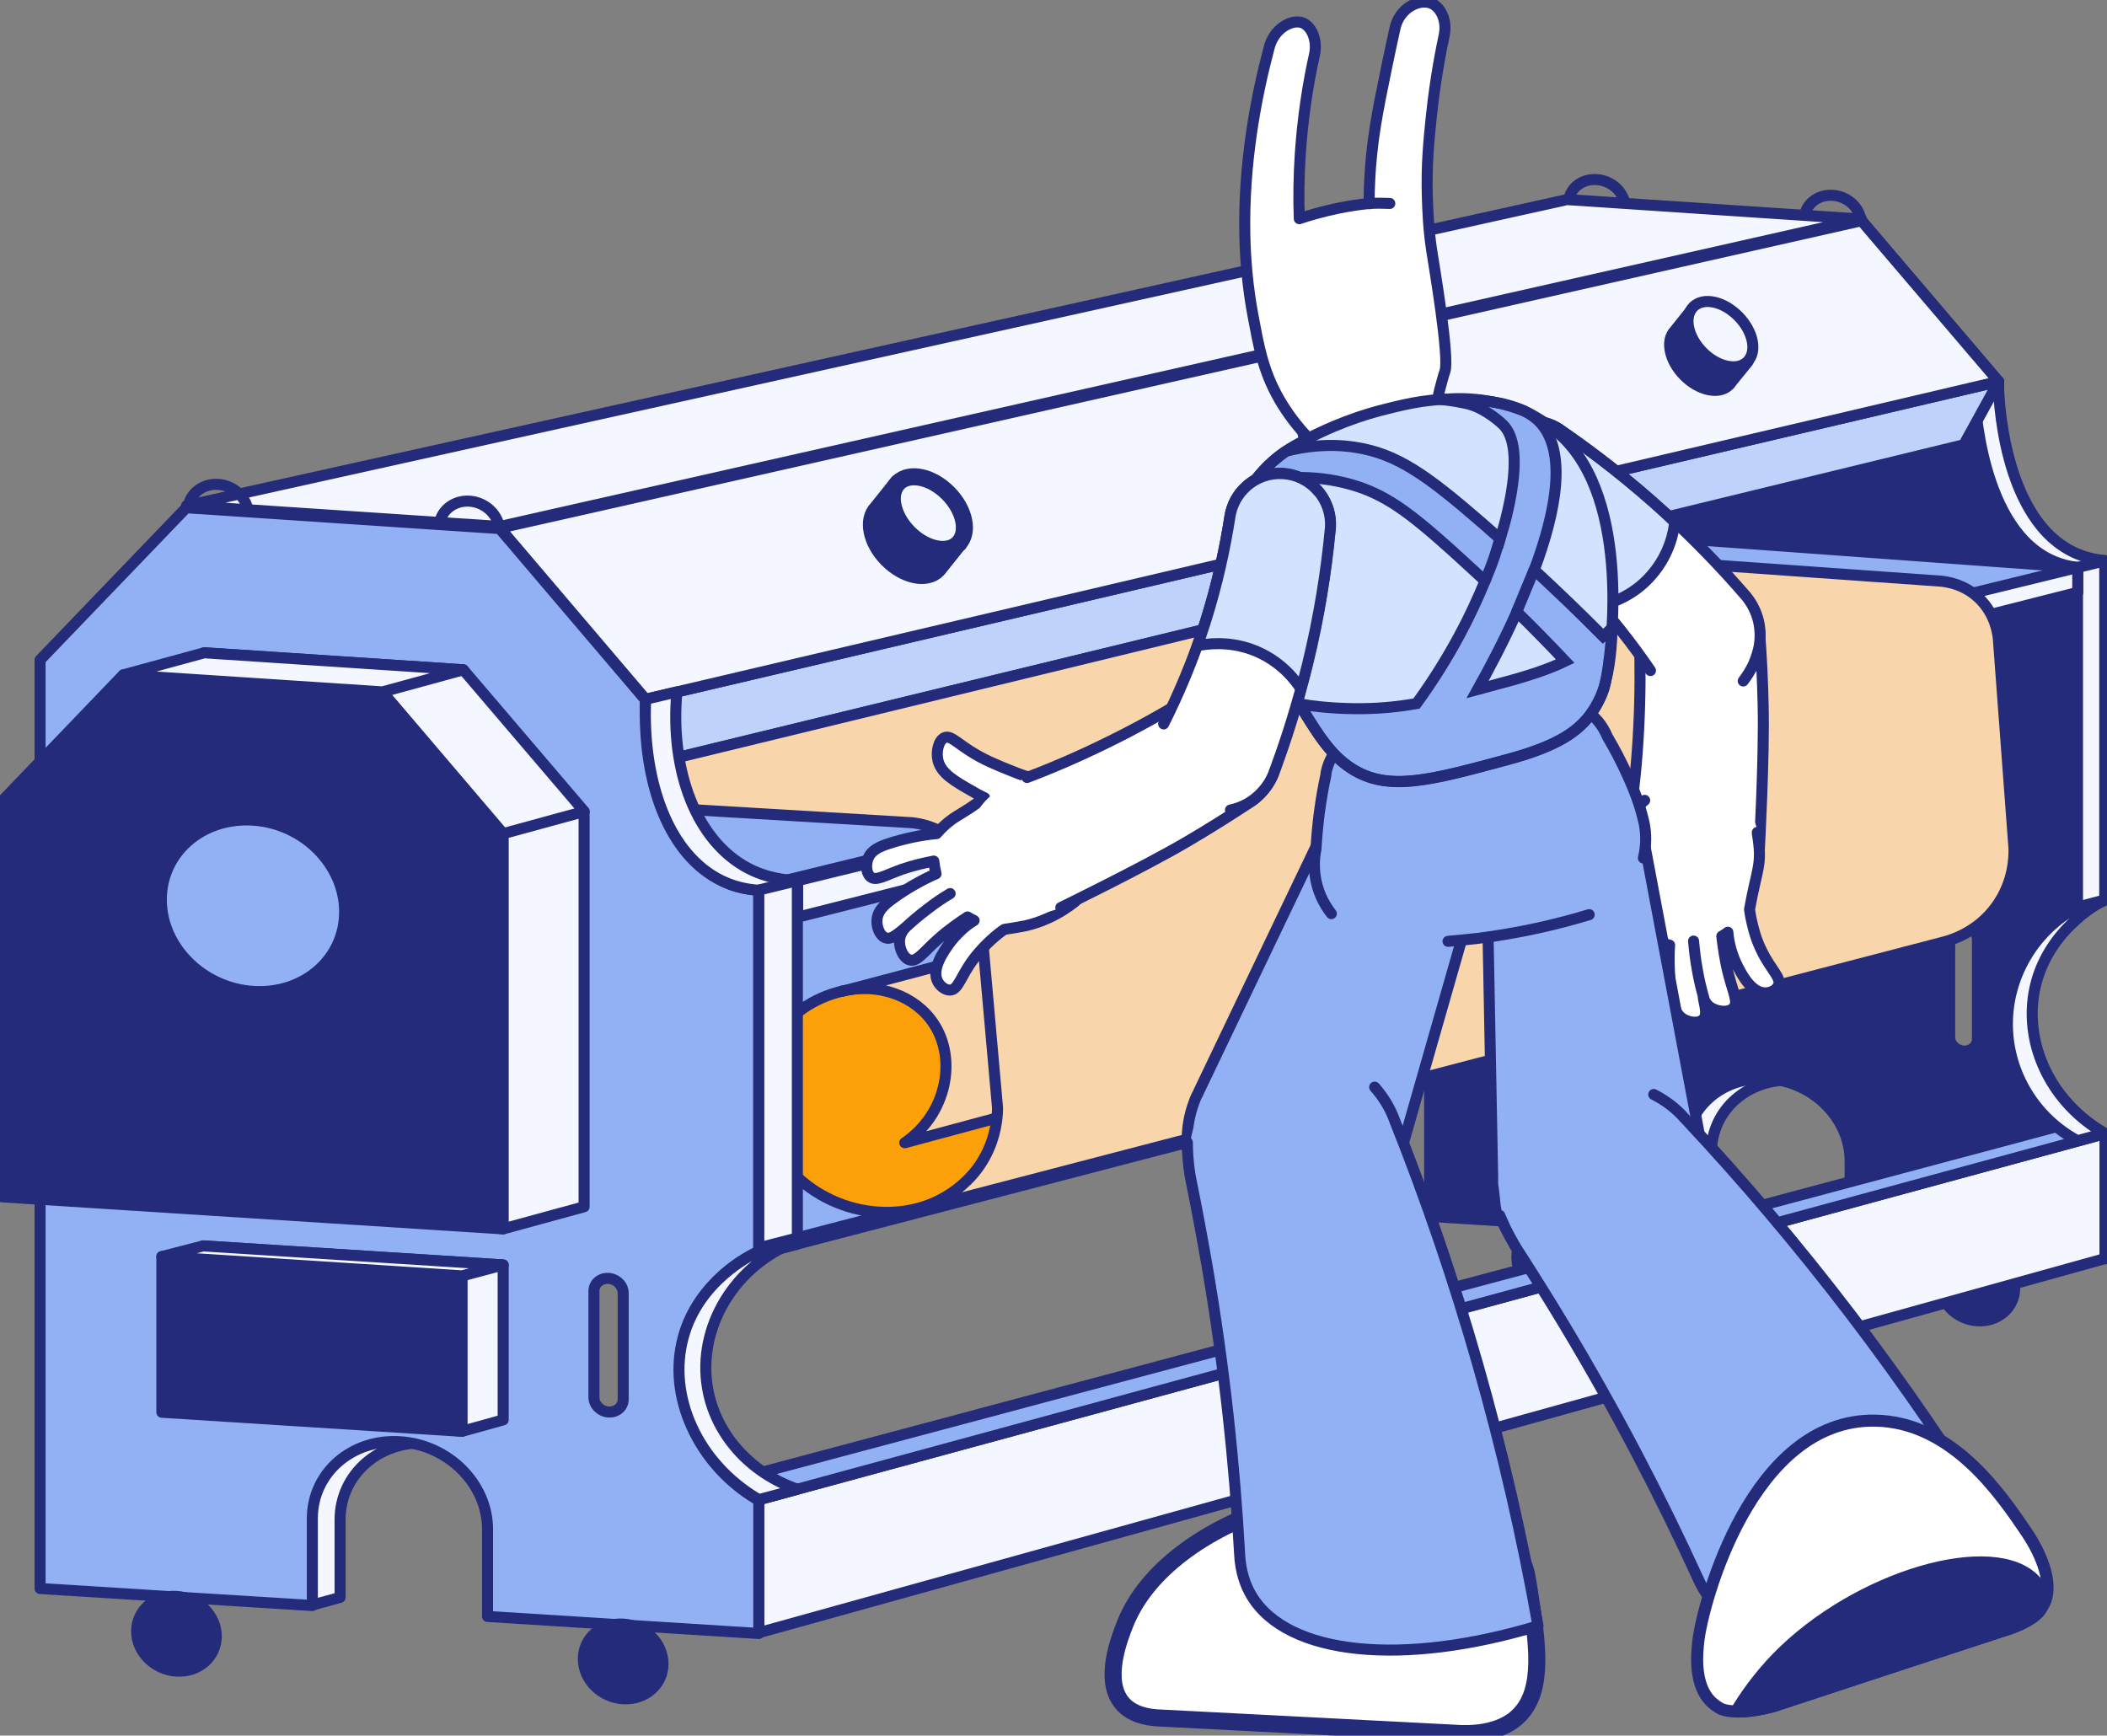
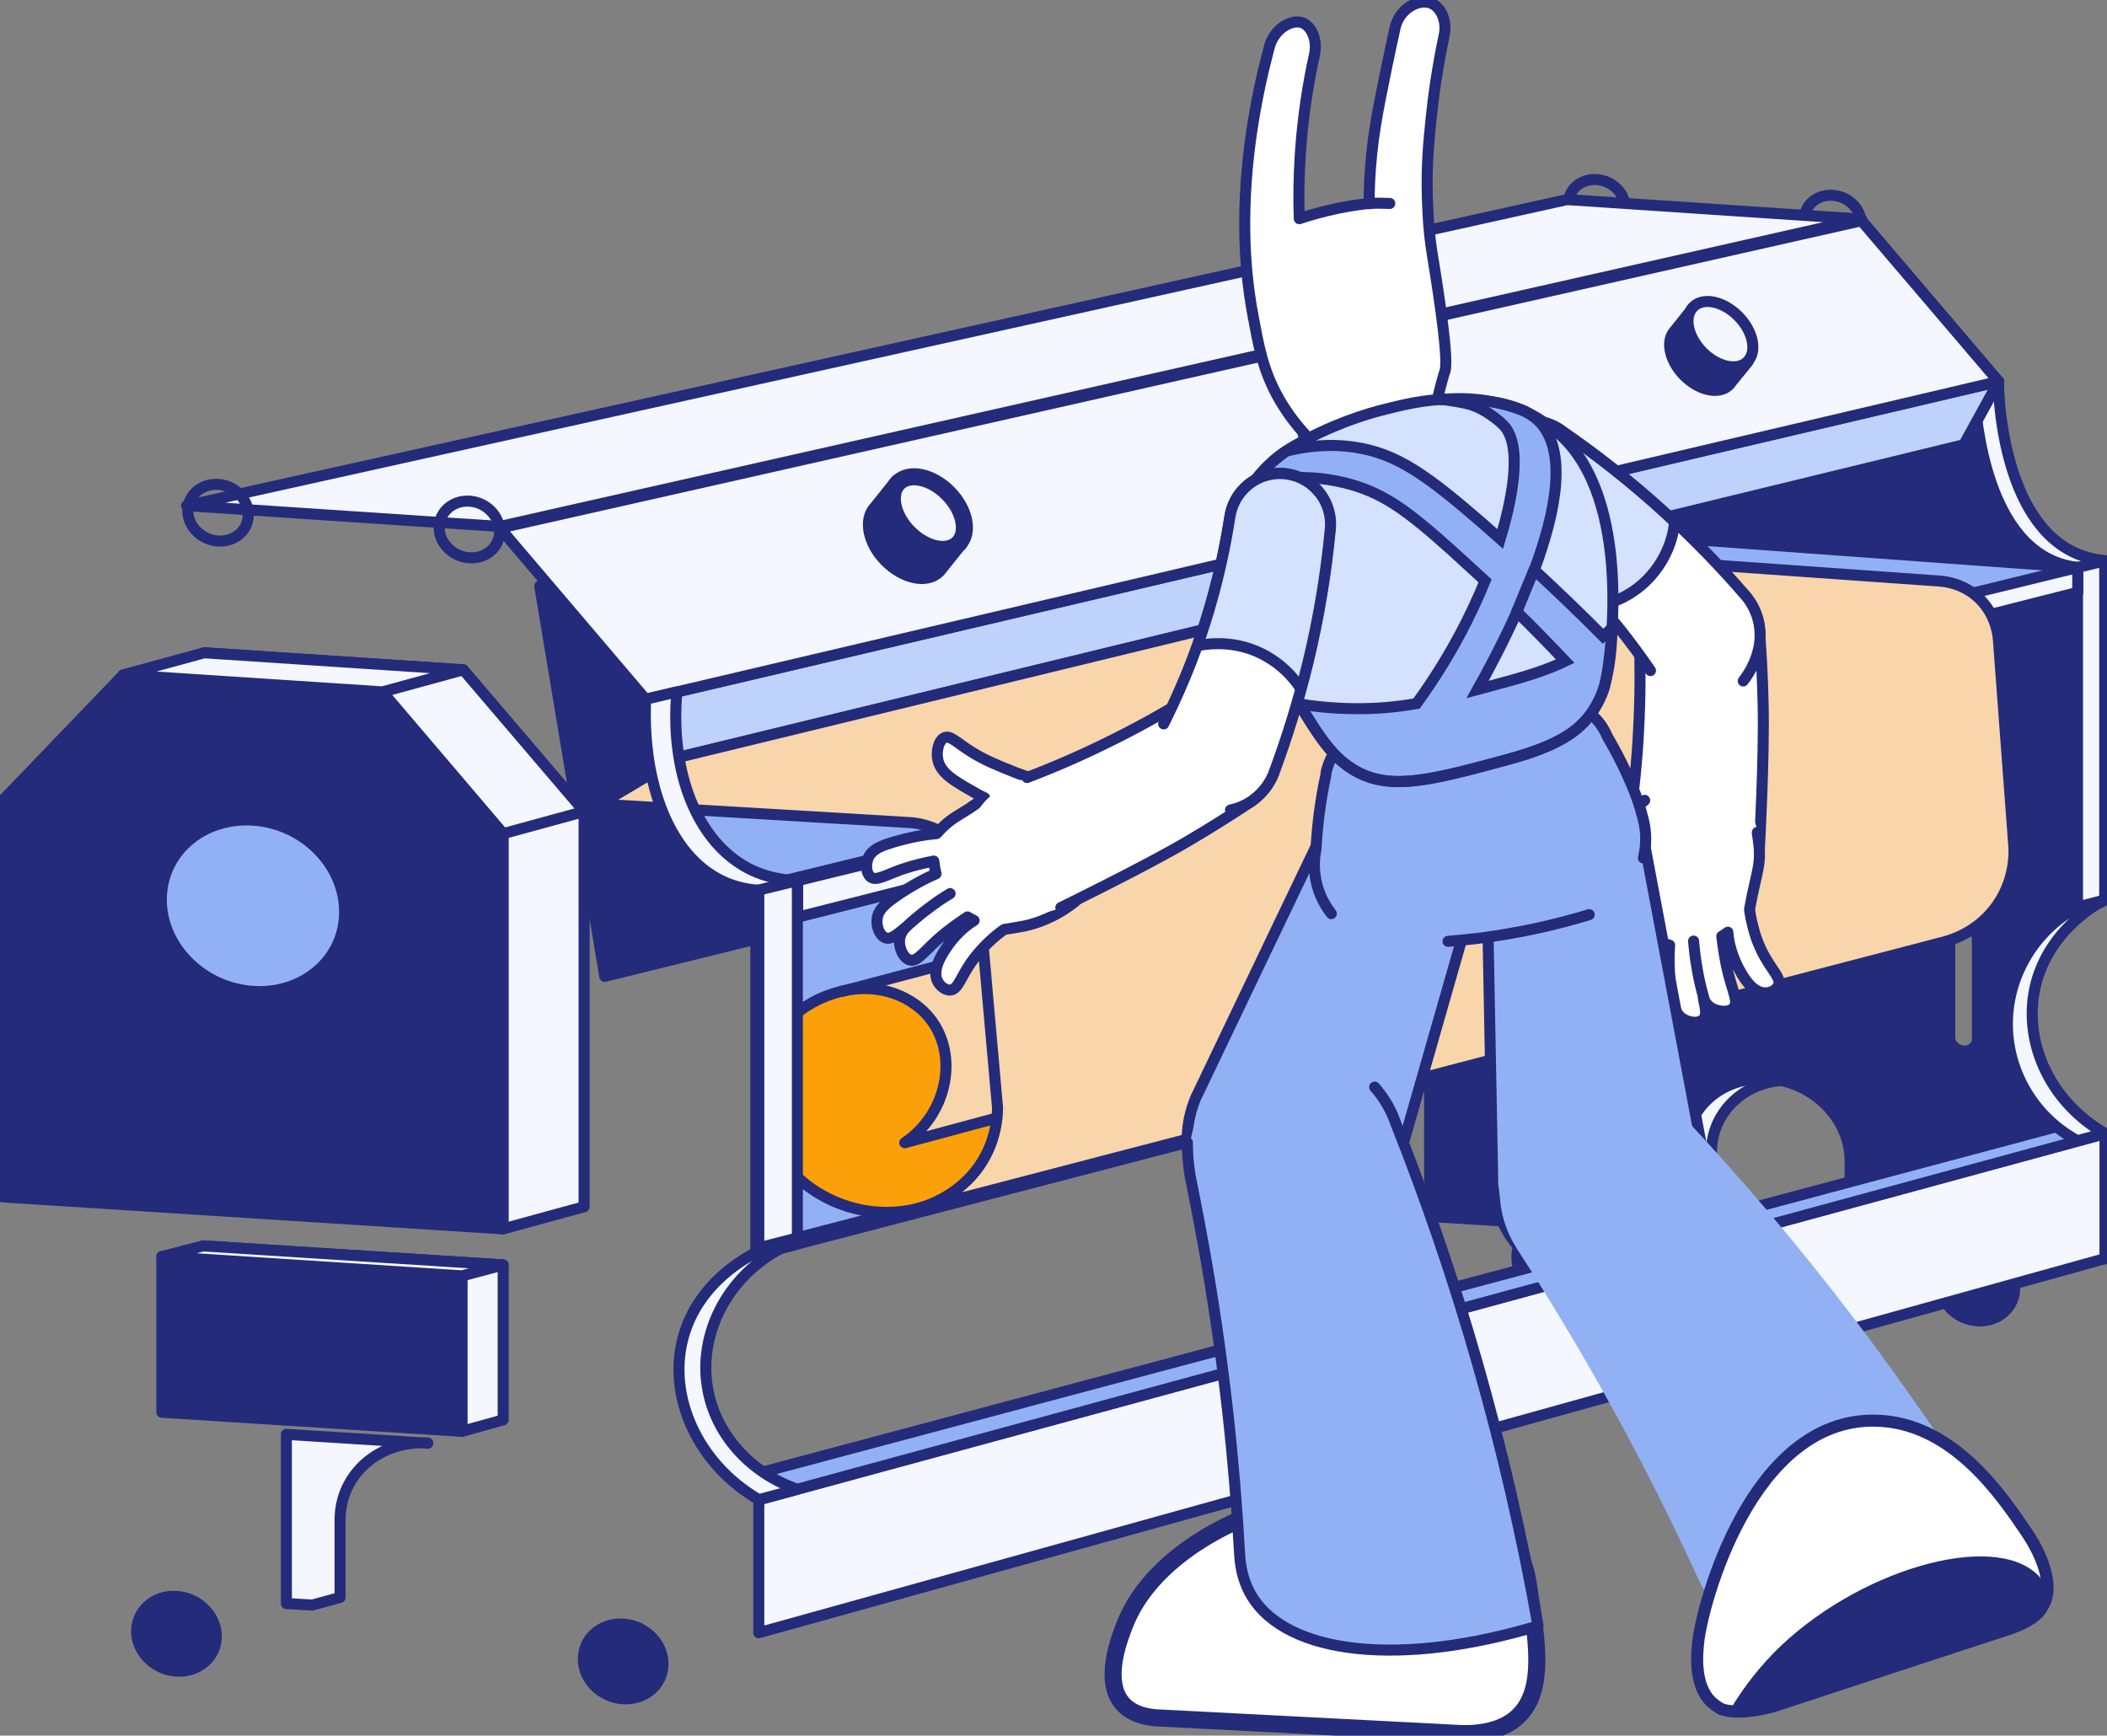
<svg xmlns="http://www.w3.org/2000/svg" width="210" height="173" viewBox="0 0 210 173" fill="none">
  <rect x="0" y="0" width="210" height="173" fill="#808080" stroke="none" />
  <g clip-path="url(#clip0_2447_4844)">
    <path d="M161.985 20.736C161.985 22.204 160.729 23.293 159.146 23.192C157.563 23.09 156.307 21.824 156.307 20.356C156.307 18.887 157.563 17.799 159.146 17.9C160.704 18.001 161.985 19.267 161.985 20.736Z" stroke="#232B7A" stroke-width="1.1" stroke-linejoin="round" />
    <path d="M185.502 22.305C185.502 23.773 184.246 24.862 182.663 24.761C181.08 24.66 179.824 23.394 179.824 21.925C179.824 20.457 181.08 19.368 182.663 19.469C184.246 19.571 185.502 20.837 185.502 22.305Z" stroke="#232B7A" stroke-width="1.1" stroke-linejoin="round" />
    <path d="M178.794 107.679C174.271 107.401 170.578 110.616 170.578 114.844C170.578 117.275 170.553 119.68 170.528 122.111C169.673 122.364 168.819 122.592 167.965 122.845C167.161 122.794 166.357 122.744 165.528 122.693V106.844L178.769 107.679H178.794Z" fill="#F4F7FF" stroke="#232B7A" stroke-width="1.1" stroke-linejoin="round" />
    <path d="M209.799 89.702V55.902C208.668 55.827 207.714 55.573 206.91 55.244C201.935 53.168 199.121 46.282 199.196 38.028L185.553 22.001L156.206 20.052L142.513 34.306C112.94 42.332 83.367 50.383 53.794 58.409C55.955 71.372 58.116 84.36 60.276 97.323C87.689 90.563 115.075 83.803 142.487 77.043V121.249C150.98 121.781 159.472 122.312 167.99 122.844V114.692C167.99 110.438 171.658 107.223 176.206 107.526C180.729 107.805 184.397 111.476 184.397 115.73V123.882L199.196 124.819L209.799 125.477V112.995C205.427 110.463 202.462 105.906 202.462 100.893C202.462 95.88 205.427 91.703 209.799 89.728V89.702ZM197.085 103.577C197.085 104.286 196.457 104.817 195.704 104.767C194.95 104.716 194.322 104.108 194.322 103.4V93.45C194.322 92.741 194.95 92.209 195.704 92.26C196.457 92.31 197.085 92.918 197.085 93.627V103.551V103.577Z" fill="#232B7A" stroke="#232B7A" stroke-width="1.1" stroke-linejoin="round" />
    <path d="M158.97 125.781C158.97 127.705 157.286 129.174 155.226 129.047C153.166 128.921 151.482 127.25 151.482 125.325C151.482 123.401 153.166 121.933 155.226 122.059C157.286 122.186 158.97 123.857 158.97 125.781Z" fill="#232B7A" stroke="#232B7A" stroke-width="1.7" stroke-linejoin="round" />
    <path d="M200.804 128.389C200.804 130.314 199.146 131.782 197.086 131.656C195.025 131.529 193.367 129.858 193.367 127.934C193.367 126.01 195.025 124.541 197.086 124.668C199.146 124.794 200.804 126.465 200.804 128.389Z" fill="#232B7A" stroke="#232B7A" stroke-width="1.1" stroke-linejoin="round" />
    <path d="M75.628 149.48L209.799 112.996V125.453L75.628 162.747V149.48Z" fill="#F4F7FF" stroke="#232B7A" stroke-width="1.1" stroke-linejoin="round" />
    <path d="M76.055 146.72C119.02 135.251 161.985 123.782 204.95 112.312L209.799 112.996L75.653 149.48C75.779 148.568 75.93 147.631 76.055 146.72Z" fill="#92B1F4" stroke="#232B7A" stroke-width="1.1" stroke-linejoin="round" />
    <path d="M199.196 38.028L196.759 38.61C196.809 40.053 197.362 52.941 204.774 55.979C205.452 56.257 206.206 56.46 207.06 56.561V90.412C202.688 92.766 199.975 97.4 200.075 102.337C200.176 107.096 202.864 111.451 207.06 113.704C207.965 113.451 208.869 113.223 209.774 112.97C204.548 110.008 201.759 104.286 202.739 98.868C203.844 92.868 209.07 90.032 209.774 89.677V55.877C208.693 55.776 207.789 55.523 207.01 55.194C199.472 51.978 199.171 39.041 199.171 38.003L199.196 38.028Z" fill="#F4F7FF" stroke="#232B7A" stroke-width="1.1" stroke-linecap="round" stroke-linejoin="round" />
    <path d="M207.085 56.561L209.799 55.903" stroke="#232B7A" stroke-width="1.1" stroke-linecap="round" stroke-linejoin="round" />
    <path d="M207.085 90.412L209.799 89.703" stroke="#232B7A" stroke-width="1.1" stroke-linecap="round" stroke-linejoin="round" />
    <path d="M79.472 91.424L207.06 59.042V56.561C176.583 54.358 146.106 52.13 115.628 49.928L64.322 64.41C64.07 66.587 63.342 75.499 69.322 83.424C72.814 88.082 77.111 90.361 79.447 91.399L79.472 91.424Z" fill="#92B1F4" stroke="#232B7A" stroke-width="1.1" stroke-linejoin="round" />
    <path d="M199.196 38.028L195.729 44.332C152.111 54.941 108.518 65.549 64.9 76.157C64.724 74.005 64.523 71.853 64.347 69.701L199.171 38.028H199.196Z" fill="#BED2FC" stroke="#232B7A" stroke-width="1.1" stroke-linecap="round" stroke-linejoin="round" />
    <path d="M182.663 62.536L75.628 88.715V124.693L182.663 96.792V62.536Z" fill="#92B1F4" stroke="#232B7A" stroke-width="1.7" stroke-linejoin="round" />
    <path d="M207.085 59.043V56.562C164.548 66.967 122.035 77.373 79.498 87.779V91.425L207.085 59.043Z" fill="#F4F7FF" stroke="#232B7A" stroke-width="1.1" stroke-linecap="round" stroke-linejoin="round" />
    <path d="M99.447 110.439C99.447 116.591 94.121 121.25 87.538 120.819C80.955 120.389 75.628 115.047 75.628 108.894C75.628 102.742 80.955 98.083 87.538 98.514C94.121 98.944 99.447 104.286 99.447 110.439Z" fill="#FCA00A" stroke="#232B7A" stroke-width="1.1" stroke-linejoin="round" />
    <path d="M83.92 98.817C89.849 97.248 95.779 95.678 101.709 94.108C102.839 99.374 103.995 104.615 105.126 109.881C100.151 111.223 95.151 112.565 90.176 113.907C94.372 111.046 95.402 105.552 93.04 102.007C91.206 99.248 87.538 97.931 83.92 98.792V98.817Z" fill="#F8D5AA" stroke="#232B7A" stroke-width="1.1" stroke-linejoin="round" />
    <path d="M91.256 120.616L193.794 93.88C194.523 93.678 197.111 92.918 198.97 90.336C200.729 87.905 200.754 85.348 200.729 84.563C200.201 77.601 199.699 70.638 199.171 63.675C199.121 63.194 198.895 61.245 197.286 59.675C195.754 58.181 193.945 57.979 193.442 57.928C179.598 56.941 165.754 55.979 151.91 54.991L67.663 75.474C65.05 77.044 62.437 78.588 59.799 80.158C70.151 80.765 80.528 81.398 90.879 82.006C91.432 82.057 94.07 82.36 95.904 84.664C97.085 86.108 97.362 87.652 97.462 88.361C98.116 95.703 98.769 103.071 99.422 110.413C99.422 111.502 99.221 113.274 98.266 115.122C96.181 119.173 92.035 120.363 91.231 120.591L91.256 120.616Z" fill="#F8D5AA" stroke="#232B7A" stroke-width="1.1" stroke-linejoin="round" />
    <path d="M49.824 52.637L185.528 22.002L199.196 38.028L64.347 69.702L49.824 52.637Z" fill="#F4F7FF" stroke="#232B7A" stroke-width="1.1" stroke-linecap="round" stroke-linejoin="round" />
    <path d="M18.593 50.404L49.824 52.48L185.528 21.845L156.181 19.895L18.593 50.404Z" fill="#F4F7FF" stroke="#232B7A" stroke-width="1.1" stroke-linecap="round" stroke-linejoin="round" />
    <path d="M24.749 51.295C24.749 52.865 23.392 54.03 21.734 53.928C20.075 53.827 18.719 52.46 18.719 50.915C18.719 49.371 20.075 48.181 21.734 48.282C23.392 48.384 24.749 49.751 24.749 51.295Z" stroke="#232B7A" stroke-width="1.1" stroke-linejoin="round" />
    <path d="M49.799 52.966C49.799 54.536 48.442 55.701 46.784 55.599C45.126 55.498 43.769 54.131 43.769 52.586C43.769 51.042 45.126 49.852 46.784 49.953C48.442 50.055 49.799 51.422 49.799 52.966Z" stroke="#232B7A" stroke-width="1.1" stroke-linejoin="round" />
    <path d="M42.638 143.834C37.814 143.53 33.895 146.948 33.895 151.48V159.227C32.965 159.48 32.06 159.734 31.131 159.987C30.276 159.936 29.397 159.885 28.543 159.835V142.973L42.638 143.859V143.834Z" fill="#F4F7FF" stroke="#232B7A" stroke-width="1.1" stroke-linejoin="round" />
-     <path d="M75.628 124.718V88.741C74.422 88.665 73.392 88.412 72.538 88.057C67.236 85.854 64.246 78.512 64.322 69.752L49.799 52.687L18.568 50.611L3.995 65.777V158.341L31.131 160.037V151.353C31.131 146.821 35.05 143.403 39.874 143.707C44.699 144.01 48.593 147.91 48.593 152.441V161.126L64.347 162.113L75.628 162.822V149.555C70.98 146.871 67.814 142.01 67.814 136.668C67.814 131.326 70.98 126.87 75.628 124.769V124.718ZM62.111 139.479C62.111 140.238 61.457 140.795 60.653 140.744C59.849 140.694 59.196 140.036 59.196 139.276V128.693C59.196 127.933 59.849 127.376 60.653 127.427C61.457 127.478 62.111 128.136 62.111 128.895V139.479Z" fill="#92B1F4" stroke="#232B7A" stroke-width="1.1" stroke-linejoin="round" />
    <path d="M58.216 120.287C55.528 121.021 52.839 121.756 50.151 122.49C36.206 120.692 22.236 118.895 8.291 117.097V77.626L58.216 80.892V120.287Z" fill="#F4F7FF" stroke="#232B7A" stroke-width="1.1" stroke-linejoin="round" />
    <path d="M58.216 80.892C55.528 81.626 52.839 82.361 50.151 83.095C36.206 81.272 22.236 79.449 8.291 77.626C12.312 73.449 16.332 69.271 20.352 65.068L46.181 66.765L58.216 80.867V80.892Z" fill="#F4F7FF" stroke="#232B7A" stroke-width="1.1" stroke-linejoin="round" />
    <path d="M38.116 68.968L12.286 67.271L0.226 79.829V119.301L50.151 122.491V83.095L38.116 68.968Z" fill="#232B7A" stroke="#232B7A" stroke-width="1.1" stroke-linejoin="round" />
    <path d="M34.648 90.893C34.648 95.779 30.427 99.451 25.226 99.121C20.025 98.792 15.779 94.564 15.779 89.678C15.779 84.791 20 81.12 25.226 81.449C30.452 81.778 34.648 86.032 34.648 90.893Z" fill="#92B1F4" stroke="#232B7A" stroke-width="1.7" stroke-linejoin="round" />
    <path d="M50.151 141.53C48.794 141.909 47.412 142.289 46.055 142.669C37.462 141.682 28.844 140.694 20.251 139.707V124.187L50.151 126.085C50.151 131.225 50.151 136.365 50.151 141.504V141.53Z" fill="#F4F7FF" stroke="#232B7A" stroke-width="1.1" stroke-linejoin="round" />
    <path d="M46.055 142.669L16.131 140.77V125.25L46.055 127.174V142.669Z" fill="#232B7A" stroke="#232B7A" stroke-width="1.1" stroke-linejoin="round" />
    <path d="M21.558 163.101C21.558 165.152 19.774 166.722 17.588 166.57C15.402 166.443 13.618 164.646 13.618 162.595C13.618 160.544 15.402 158.974 17.588 159.126C19.774 159.253 21.558 161.051 21.558 163.101Z" fill="#232B7A" stroke="#232B7A" stroke-width="1.1" stroke-linejoin="round" />
    <path d="M66.08 165.86C66.08 167.911 64.296 169.455 62.111 169.329C59.925 169.202 58.141 167.43 58.141 165.354C58.141 163.278 59.925 161.759 62.111 161.885C64.296 162.012 66.08 163.784 66.08 165.86Z" fill="#232B7A" stroke="#232B7A" stroke-width="1.1" stroke-linejoin="round" />
    <path d="M16.131 125.25L20.251 124.187L50.151 126.085L46.055 127.174L16.131 125.25Z" fill="#F4F7FF" stroke="#232B7A" stroke-width="1.1" stroke-linejoin="round" />
    <path d="M12.286 67.271L20.352 65.068L46.181 66.765L38.116 68.967L12.286 67.271Z" fill="#F4F7FF" stroke="#232B7A" stroke-width="1.1" stroke-linejoin="round" />
    <path d="M64.347 69.701C65.377 69.448 66.432 69.22 67.462 68.967C66.759 76.891 69.422 83.829 74.548 86.538C75.653 87.12 77.261 87.702 79.472 87.778V123.705C73.191 126.06 69.523 132.313 70.502 138.263C71.256 142.922 74.749 146.821 79.472 148.441C78.191 148.795 76.91 149.15 75.628 149.479C69.498 145.909 66.507 139.149 68.091 133.326C69.598 127.68 74.774 125.123 75.628 124.718V88.74C74.121 88.639 72.915 88.259 71.96 87.804C66.759 85.322 63.995 78.157 64.347 69.726V69.701Z" fill="#F4F7FF" stroke="#232B7A" stroke-width="1.1" stroke-linecap="round" stroke-linejoin="round" />
    <path d="M75.628 88.715L79.472 87.778" stroke="#232B7A" stroke-width="1.1" stroke-linejoin="round" />
    <path d="M75.628 124.692L79.472 123.705" stroke="#232B7A" stroke-width="1.7" stroke-linejoin="round" />
    <path d="M95.553 54.181L89.523 48.104L87.437 50.712C86.357 51.801 86.809 54.054 88.467 55.725C90.126 57.396 92.362 57.877 93.442 56.763C93.518 56.687 93.593 56.586 93.668 56.485L95.528 54.155L95.553 54.181Z" fill="#232B7A" stroke="#232B7A" stroke-width="1.7" stroke-linecap="round" stroke-linejoin="round" />
    <path d="M95.531 54.17C96.62 53.073 96.159 50.828 94.501 49.157C92.842 47.486 90.615 47.022 89.526 48.119C88.437 49.217 88.898 51.461 90.556 53.132C92.215 54.803 94.442 55.268 95.531 54.17Z" fill="#F4F7FF" stroke="#232B7A" stroke-width="1.7" stroke-linecap="round" stroke-linejoin="round" />
    <path d="M138.367 44.358L132.663 38.61L130.678 41.066C129.648 42.104 130.075 44.231 131.658 45.826C133.241 47.421 135.352 47.852 136.382 46.813C136.457 46.737 136.533 46.636 136.583 46.56L138.342 44.358H138.367Z" fill="#232B7A" stroke="#232B7A" stroke-width="1.7" stroke-linecap="round" stroke-linejoin="round" />
    <path d="M138.355 44.349C139.385 43.31 138.939 41.178 137.36 39.586C135.78 37.995 133.664 37.546 132.634 38.584C131.603 39.622 132.049 41.754 133.629 43.346C135.208 44.938 137.324 45.387 138.355 44.349Z" fill="#F4F7FF" stroke="#232B7A" stroke-width="1.7" stroke-linejoin="round" />
    <path d="M174.196 36.053L168.794 30.609L166.935 32.939C165.955 33.926 166.382 35.952 167.864 37.445C169.347 38.939 171.357 39.37 172.337 38.382C172.412 38.306 172.487 38.23 172.538 38.129L174.221 36.053H174.196Z" fill="#232B7A" stroke="#232B7A" stroke-width="1.1" stroke-linecap="round" stroke-linejoin="round" />
    <path d="M174.172 36.028C175.153 35.039 174.739 33.02 173.248 31.517C171.756 30.014 169.752 29.597 168.771 30.586C167.79 31.574 168.203 33.594 169.695 35.097C171.186 36.6 173.191 37.017 174.172 36.028Z" fill="#F4F7FF" stroke="#232B7A" stroke-width="1.1" stroke-linecap="round" stroke-linejoin="round" />
    <path d="M144.799 149.707C146.457 150.416 150.251 152.062 151.809 155.86C152.136 156.644 152.236 157.328 152.437 158.645C153.216 163.708 153.945 168.392 151.432 170.949C150.904 171.506 149.296 172.899 145.653 172.798C135.528 172.266 125.402 171.76 115.251 171.228C114.246 171.152 112.814 170.873 111.884 169.81C109.874 167.506 111.608 163.202 112.161 161.809C116.482 151.049 135.729 145.783 144.799 149.733V149.707Z" fill="white" stroke="#232B7A" stroke-width="1.7" stroke-miterlimit="10" />
    <path d="M175.729 70.309C175.678 67.802 175.553 65.371 175.377 63.042C175.377 62.941 175.352 62.688 175.352 62.688C175.05 59.726 172.588 57.371 169.573 57.295C166.256 57.194 163.492 59.827 163.392 63.169C163.392 63.27 163.392 63.346 163.392 63.447C163.392 63.447 163.392 63.498 163.392 63.523C163.492 66.359 163.492 69.422 163.317 72.739C163.116 76.461 162.739 79.879 162.261 82.968C162.261 83.044 162.186 83.626 162.186 83.854C162.085 87.525 164.95 90.589 168.593 90.715C172.111 90.816 175.05 88.158 175.377 84.664C175.377 84.664 175.879 75.423 175.754 70.359L175.729 70.309Z" fill="white" />
    <path d="M175.352 84.614C175.352 84.614 175.854 75.372 175.729 70.309C175.678 67.802 175.553 65.371 175.377 63.042C175.377 62.941 175.352 62.688 175.352 62.688C175.05 59.726 172.588 57.371 169.573 57.295C166.256 57.194 163.492 59.827 163.392 63.169C163.392 63.27 163.392 63.346 163.392 63.447C163.392 63.447 163.392 63.498 163.392 63.523C163.492 66.359 163.492 69.422 163.317 72.739C163.166 75.803 162.864 78.664 162.487 81.322" stroke="#232B7A" stroke-width="1.1" stroke-linecap="round" stroke-linejoin="round" />
    <path d="M174.02 59.447C174.02 59.447 173.995 59.422 173.97 59.396C173.92 59.346 173.87 59.295 173.845 59.244C171.659 56.713 169.121 54.029 166.131 51.294C162.488 47.953 158.945 45.218 155.704 42.99C154.573 42.129 153.066 41.775 151.558 42.104C148.845 42.737 147.136 45.446 147.764 48.18C148.04 49.37 148.694 50.358 149.573 51.067C152.035 52.94 154.799 55.345 157.613 58.308C160.453 61.321 162.714 64.232 164.473 66.84C165.829 68.764 168.267 69.751 170.679 69.195C173.92 68.46 175.93 65.194 175.201 61.953C174.975 60.991 174.548 60.156 173.97 59.447H174.02Z" fill="white" />
    <path d="M159.498 60.358C160.302 60.181 162.714 59.548 164.648 57.27C166.457 55.168 166.834 52.89 166.91 52.029C166.633 51.776 166.357 51.522 166.106 51.269C162.462 47.927 158.92 45.193 155.678 42.965C154.548 42.104 153.04 41.749 151.533 42.079C148.819 42.712 147.111 45.421 147.739 48.155C148.015 49.345 148.668 50.332 149.548 51.041C152.01 52.915 154.774 55.32 157.588 58.282C158.241 58.966 158.869 59.65 159.447 60.333L159.498 60.358Z" fill="#D4E1FF" stroke="#232B7A" stroke-width="1.1" stroke-miterlimit="10" />
    <path d="M164.498 66.84C162.739 64.257 160.478 61.321 157.639 58.308C154.825 55.345 152.061 52.965 149.599 51.067C148.719 50.383 148.041 49.37 147.79 48.18C147.161 45.446 148.87 42.712 151.583 42.104C153.091 41.749 154.573 42.104 155.729 42.99C158.945 45.218 162.513 47.953 166.156 51.294C169.121 54.029 171.684 56.713 173.87 59.245C173.92 59.295 173.97 59.346 173.996 59.396C173.996 59.396 174.021 59.422 174.046 59.447C174.624 60.156 175.051 60.991 175.277 61.953C175.478 62.89 175.478 63.802 175.277 64.688C175.176 65.093 175.026 65.599 174.8 66.131C174.473 66.865 174.071 67.448 173.744 67.878" stroke="#232B7A" stroke-width="1.1" stroke-linecap="round" stroke-linejoin="round" />
    <path d="M175.628 94.715C175.101 93.652 174.874 92.766 174.749 92.259C174.573 91.576 174.472 90.993 174.422 90.588C175.176 86.385 175.729 86.208 175.201 83.043C175.201 83.018 175.201 82.967 175.201 82.942C175.201 82.942 175.201 82.942 175.201 82.917C174.548 80.056 172.06 77.853 169.02 77.727C168.342 77.701 167.714 77.777 167.085 77.929C166.055 78.207 165.251 78.714 163.995 79.777C162.362 81.119 162.437 81.347 160.955 82.663C159.523 83.904 158.618 84.714 157.186 85.55C155.754 86.385 154.95 86.588 154.9 87.195C154.849 87.854 155.754 88.639 156.633 88.841C157.889 89.145 159.146 88.309 161.005 87.094C161.457 86.79 161.809 86.537 162.035 86.385C162.161 87.145 162.211 87.778 162.261 88.208C162.387 89.398 162.387 89.905 162.538 90.841C162.638 91.449 162.764 91.93 162.839 92.234C161.859 94.361 161.608 96.108 161.533 97.196C161.457 98.31 161.558 98.994 162.035 99.525C162.462 100.007 163.266 100.412 163.794 100.184C164.447 99.88 164.322 98.842 164.548 97.095C164.724 95.778 165.025 94.715 165.276 93.829C165.653 93.981 166.08 94.107 166.482 94.209C166.357 95.829 166.482 97.753 166.683 99.12C166.834 100.159 167.06 101.07 167.814 101.551C168.417 101.931 169.347 102.057 169.799 101.627C170.226 101.247 170.075 100.589 169.849 99.525C170.101 100.032 170.377 100.336 170.779 100.538C171.432 100.867 172.412 100.943 172.839 100.462C173.367 99.931 172.839 99.019 172.337 97.07C171.96 95.576 171.809 94.31 171.683 93.323C171.884 93.196 172.111 93.069 172.286 92.918C172.362 94.057 172.764 95.348 173.266 96.335C173.643 97.07 174.623 98.994 176.03 98.969C176.482 98.969 177.085 98.741 177.312 98.26C177.688 97.475 176.608 96.74 175.653 94.766L175.628 94.715Z" fill="white" />
-     <path d="M169.824 99.5C169.573 98.614 169.322 97.627 169.146 96.538C168.97 95.576 168.869 94.639 168.794 93.804" fill="white" />
    <path d="M169.824 99.5C169.573 98.614 169.322 97.627 169.146 96.538C168.97 95.576 168.869 94.639 168.794 93.804" stroke="#232B7A" stroke-width="1.1" stroke-linecap="round" stroke-linejoin="round" />
    <path d="M163.92 79.777C162.286 81.119 162.362 81.347 160.879 82.664C159.447 83.904 158.543 84.714 157.111 85.55C155.678 86.385 154.874 86.588 154.824 87.195C154.774 87.854 155.678 88.639 156.558 88.841C157.814 89.145 159.07 88.31 160.93 87.094C161.382 86.79 161.734 86.537 161.96 86.385C162.085 87.145 162.136 87.778 162.186 88.208C162.312 89.398 162.312 89.905 162.462 90.841C162.563 91.449 162.688 91.93 162.764 92.234C161.784 94.361 161.533 96.108 161.457 97.196C161.382 98.31 161.482 98.994 161.96 99.526C162.387 100.007 163.191 100.412 163.719 100.184C164.372 99.88 164.246 98.842 164.472 97.095C164.648 95.778 164.95 94.715 165.201 93.829C165.578 93.981 166.005 94.107 166.407 94.209C166.281 95.829 166.407 97.753 166.608 99.121C166.759 100.159 166.985 101.07 167.739 101.551C168.342 101.931 169.271 102.057 169.724 101.627C170.151 101.247 170 100.589 169.774 99.526C170.025 100.032 170.302 100.336 170.704 100.538C171.357 100.867 172.337 100.943 172.764 100.462C173.291 99.931 172.764 99.019 172.261 97.07C171.884 95.576 171.734 94.31 171.608 93.323C171.809 93.196 172.035 93.069 172.211 92.918C172.286 94.057 172.688 95.348 173.191 96.335C173.568 97.07 174.548 98.994 175.955 98.969C176.407 98.969 177.01 98.741 177.236 98.26C177.613 97.475 176.533 96.74 175.578 94.766C175.05 93.702 174.824 92.816 174.699 92.31C174.523 91.626 174.422 91.044 174.372 90.639C175.126 86.436 175.678 86.259 175.151 83.094C175.151 83.069 175.151 83.018 175.151 82.993C175.151 82.993 175.151 82.993 175.151 82.967" stroke="#232B7A" stroke-width="1.1" stroke-linecap="round" stroke-linejoin="round" />
    <path d="M169.849 115.629C169.824 115.401 169.774 115.198 169.724 114.97C167.688 104.159 165.653 93.374 163.618 82.563C162.94 78.512 159.246 75.626 155.126 76.056C150.955 76.487 147.915 80.158 148.141 84.335C148.342 95.298 148.568 106.286 148.769 117.249C148.769 117.3 148.769 117.376 148.769 117.452C148.769 117.553 148.769 117.629 148.769 117.73C148.769 117.958 148.769 118.186 148.819 118.388C149.422 124.262 154.648 128.516 160.477 127.908C166.307 127.3 170.528 122.034 169.925 116.16C169.925 115.983 169.874 115.806 169.849 115.629Z" fill="#92B1F4" />
    <path d="M169.849 115.629C169.824 115.401 169.774 115.198 169.724 114.97C167.688 104.159 165.653 93.374 163.618 82.563C162.94 78.512 159.246 75.626 155.126 76.056C150.955 76.487 147.915 80.158 148.141 84.335C148.342 95.298 148.568 106.286 148.769 117.249C148.769 117.3 148.769 117.376 148.769 117.452C148.769 117.553 148.769 117.629 148.769 117.73C148.769 117.958 148.769 118.186 148.819 118.388C149.422 124.262 154.648 128.516 160.477 127.908C166.307 127.3 170.528 122.034 169.925 116.16C169.925 115.983 169.874 115.806 169.849 115.629Z" stroke="#232B7A" stroke-width="1.1" stroke-miterlimit="10" />
    <path d="M199.548 153.024C190.025 137.478 179.397 123.705 167.94 111.476C167.915 111.451 167.889 111.4 167.839 111.375C167.764 111.299 167.688 111.198 167.613 111.122C164.271 107.729 158.945 106.919 154.673 109.451C149.623 112.464 147.965 119.021 150.955 124.085C151.055 124.262 151.181 124.439 151.281 124.616C152.814 126.971 154.322 129.402 155.829 131.908C161.055 140.592 165.477 149.099 169.196 157.226C169.95 158.948 170.93 160.037 171.884 160.771C177.362 164.974 188.467 161.784 199.523 152.998L199.548 153.024Z" fill="#92B1F4" />
-     <path d="M164.824 109.096C165.829 109.602 166.784 110.286 167.588 111.121C167.663 111.197 167.739 111.299 167.814 111.375C167.839 111.4 167.864 111.45 167.915 111.476C179.372 123.705 190 137.478 199.523 153.023C188.467 161.809 177.362 164.999 171.884 160.796C170.93 160.062 169.95 158.973 169.196 157.251C165.477 149.124 161.055 140.617 155.829 131.933C154.322 129.426 152.789 126.996 151.281 124.641C151.156 124.464 151.055 124.287 150.955 124.11C150.653 123.603 150.352 123.046 150.05 122.439C149.849 121.983 149.648 121.552 149.472 121.147" stroke="#232B7A" stroke-width="1.1" stroke-linecap="round" stroke-linejoin="round" />
    <path d="M139.02 116.944C139.095 116.742 139.146 116.514 139.196 116.312C142.211 105.754 145.251 95.171 148.266 84.613C149.472 80.689 147.462 76.435 143.593 74.941C139.673 73.448 135.302 75.321 133.668 79.144C128.945 89.018 124.196 98.918 119.472 108.817C119.447 108.868 119.422 108.944 119.397 108.995C119.347 109.07 119.322 109.146 119.271 109.222C119.171 109.425 119.095 109.627 119.02 109.83C116.935 115.349 119.673 121.527 125.151 123.629C130.628 125.73 136.759 122.97 138.844 117.451C138.92 117.274 138.97 117.122 139.02 116.944Z" fill="#92B1F4" />
    <path d="M139.02 116.944C139.095 116.742 139.146 116.514 139.196 116.312C142.211 105.754 145.251 95.171 148.266 84.613C149.472 80.689 147.462 76.435 143.593 74.941C139.673 73.448 135.302 75.321 133.668 79.144C128.945 89.018 124.196 98.918 119.472 108.817C119.447 108.868 119.422 108.944 119.397 108.995C119.347 109.07 119.322 109.146 119.271 109.222C119.171 109.425 119.095 109.627 119.02 109.83C116.935 115.349 119.673 121.527 125.151 123.629C130.628 125.73 136.759 122.97 138.844 117.451C138.92 117.274 138.97 117.122 139.02 116.944Z" stroke="#232B7A" stroke-width="1.1" stroke-miterlimit="10" />
    <path d="M153.317 162.063C150.1 144.087 145.251 127.326 139.045 111.73C139.045 111.679 139.02 111.654 138.995 111.603C138.945 111.502 138.92 111.375 138.869 111.274C137.01 106.869 132.337 104.16 127.437 104.944C121.658 105.881 117.714 111.35 118.643 117.199C118.668 117.401 118.719 117.604 118.769 117.831C119.322 120.591 119.874 123.402 120.352 126.288C122.06 136.314 123.065 145.834 123.568 154.771C123.643 156.644 124.146 158.037 124.774 159.075C128.342 164.999 139.824 166.164 153.317 162.063Z" fill="#92B1F4" />
    <path d="M137.01 108.362C137.764 109.223 138.392 110.185 138.844 111.274C138.894 111.375 138.92 111.502 138.97 111.603C138.97 111.654 138.995 111.679 139.02 111.73C145.226 127.326 150.1 144.087 153.291 162.063C139.799 166.139 128.317 164.999 124.749 159.075C124.121 158.037 123.618 156.644 123.543 154.771C123.04 145.834 122.035 136.289 120.327 126.288C119.824 123.401 119.296 120.566 118.744 117.831C118.693 117.629 118.668 117.426 118.618 117.199C118.518 116.616 118.442 115.983 118.392 115.3C118.367 114.819 118.342 114.338 118.342 113.882" stroke="#232B7A" stroke-width="1.1" stroke-linecap="round" stroke-linejoin="round" />
    <path d="M124.07 23.444C123.92 16.305 125.176 9.722 126.457 4.886C126.91 2.835 128.769 1.873 129.824 2.278C130.678 2.607 131.307 3.899 131.03 5.367C130.377 8.279 129.849 11.621 129.598 15.342C129.447 17.646 129.422 19.824 129.497 21.799C130.628 21.419 131.91 21.064 133.342 20.761C134.447 20.533 135.502 20.381 136.457 20.28C136.457 18.761 136.533 17.115 136.709 15.393C136.91 13.393 137.236 11.57 137.563 9.874C137.94 7.975 138.417 5.62 139.02 2.886C139.422 0.86 141.357 -0.127 142.588 0.303C143.568 0.658 144.246 2 143.945 3.494C143.241 6.785 142.864 9.621 142.638 11.798C142.412 14.001 142.161 16.456 142.261 19.647C142.312 21.115 142.362 22.837 142.714 25.09C142.915 26.407 144.472 35.521 144.02 36.99C144.02 36.99 143.97 37.167 143.894 37.37C143.794 37.724 143.643 38.256 143.467 38.939C143.241 39.901 143.09 40.686 143.015 41.167C142.588 41.775 138.794 47.142 134.724 46.535C134.196 46.459 133.568 46.256 132.889 45.851C131.131 44.535 129.121 42.585 127.513 39.825C125.779 36.812 125.402 34.129 124.899 31.546C124.322 28.483 124.121 25.774 124.07 23.444Z" fill="white" />
    <path d="M138.518 20.279C138.191 20.279 137.839 20.254 137.437 20.254C137.085 20.254 136.759 20.254 136.482 20.305" stroke="#232B7A" stroke-width="1.1" stroke-miterlimit="10" stroke-linecap="round" />
    <path d="M124.07 23.444C123.92 16.305 125.176 9.722 126.457 4.886C126.91 2.835 128.769 1.873 129.824 2.278C130.678 2.607 131.307 3.899 131.03 5.367C130.377 8.279 129.849 11.621 129.598 15.342C129.447 17.646 129.422 19.824 129.497 21.799C130.628 21.419 131.91 21.064 133.342 20.761C134.447 20.533 135.502 20.381 136.457 20.28C136.457 18.761 136.533 17.115 136.709 15.393C136.91 13.393 137.236 11.57 137.563 9.874C137.94 7.975 138.417 5.62 139.02 2.886C139.422 0.86 141.357 -0.127 142.588 0.303C143.568 0.658 144.246 2 143.945 3.494C143.241 6.785 142.864 9.621 142.638 11.798C142.412 14.001 142.161 16.456 142.261 19.647C142.312 21.115 142.362 22.837 142.714 25.09C142.915 26.407 144.472 35.521 144.02 36.99C144.02 36.99 143.97 37.167 143.894 37.37C143.794 37.724 143.643 38.256 143.467 38.939C143.241 39.901 143.09 40.686 143.015 41.167C142.588 41.775 138.794 47.142 134.724 46.535C134.196 46.459 133.568 46.256 132.889 45.851C131.131 44.535 129.121 42.585 127.513 39.825C125.779 36.812 125.402 34.129 124.899 31.546C124.322 28.483 124.121 25.774 124.07 23.444Z" stroke="#232B7A" stroke-width="1.1" stroke-linejoin="round" />
    <path d="M163.945 82.512C163.895 82.107 163.794 81.727 163.694 81.347C163.442 80.36 163.04 79.068 162.06 76.967C161.608 75.98 161.005 74.79 160.201 73.422C159.975 72.865 159.648 72.334 159.271 71.878C158.065 70.486 156.206 69.701 154.271 70.004L136.834 72.562C134.673 72.891 132.965 74.435 132.337 76.385C132.236 76.689 132.161 76.992 132.136 77.321C131.884 78.435 131.683 79.651 131.508 80.917C131.332 82.233 131.231 83.474 131.156 84.664C130.98 85.499 130.955 86.385 131.08 87.297C131.633 91.12 134.824 93.88 138.518 94.031C138.518 94.031 138.568 94.031 138.593 94.031C138.719 94.031 138.819 94.031 138.945 94.031C141.432 94.031 144.196 93.905 147.161 93.55C151.457 93.019 155.226 92.133 158.392 91.171C158.467 91.171 158.518 91.12 158.593 91.12C158.593 91.12 158.643 91.12 158.668 91.12C162.211 89.955 164.498 86.36 163.945 82.537V82.512Z" fill="#92B1F4" />
    <path d="M144.322 93.829C145.251 93.753 146.206 93.652 147.161 93.551C151.457 93.019 155.226 92.133 158.392 91.171" stroke="#232B7A" stroke-width="1.1" stroke-miterlimit="10" stroke-linecap="round" />
    <path d="M163.794 85.525C164.02 84.562 164.096 83.55 163.945 82.512C163.895 82.107 163.794 81.727 163.694 81.347C163.442 80.36 163.04 79.068 162.06 76.967C161.608 75.98 161.005 74.79 160.201 73.422C159.975 72.865 159.648 72.334 159.271 71.878C158.065 70.486 156.206 69.701 154.271 70.004L136.834 72.562C134.673 72.891 132.965 74.435 132.337 76.385C132.236 76.689 132.161 76.992 132.136 77.321C131.884 78.435 131.683 79.651 131.508 80.917C131.332 82.233 131.231 83.474 131.156 84.664C130.98 85.499 130.955 86.385 131.08 87.297C131.281 88.74 131.859 90.006 132.689 91.069" stroke="#232B7A" stroke-width="1.1" stroke-miterlimit="10" stroke-linecap="round" />
    <path d="M96.985 95.627C97.688 94.69 98.367 94.057 98.744 93.703C99.271 93.222 99.724 92.867 100.075 92.639C100.402 92.589 100.704 92.538 101.03 92.487C101.407 92.412 101.784 92.361 102.161 92.285C102.814 92.133 103.593 91.905 104.422 91.525C105.553 91.019 106.432 90.411 107.085 89.905C107.111 89.905 107.136 89.854 107.161 89.829C109.397 87.956 110.201 84.715 108.92 81.904C108.643 81.297 108.266 80.74 107.864 80.259C107.161 79.474 106.357 78.968 104.824 78.309C102.889 77.474 102.714 77.626 100.905 76.891C99.146 76.183 98.015 75.727 96.633 74.841C95.251 73.954 94.698 73.296 94.121 73.524C93.518 73.777 93.241 74.942 93.467 75.828C93.794 77.094 95.075 77.853 97.01 78.942C97.462 79.221 97.864 79.398 98.116 79.525C97.487 79.98 96.96 80.309 96.608 80.562C95.553 81.246 95.1 81.449 94.422 82.006C93.92 82.436 93.543 82.841 93.317 83.094C91.734 83.221 89.874 83.651 88.568 84.082C87.638 84.386 86.834 84.74 86.507 85.525C86.256 86.132 86.281 87.019 86.734 87.398C87.286 87.854 88.141 87.272 89.824 86.664C91.08 86.234 92.136 86.006 93.04 85.829C93.091 86.259 93.166 86.664 93.266 87.095C91.784 87.728 90.126 88.715 89.02 89.525C88.166 90.133 87.462 90.74 87.387 91.652C87.312 92.361 87.638 93.247 88.216 93.475C88.744 93.677 89.246 93.247 90.1 92.563C89.774 93.019 89.623 93.424 89.623 93.855C89.623 94.589 90.025 95.5 90.628 95.678C91.357 95.905 91.91 95.019 93.392 93.677C94.548 92.639 95.603 91.93 96.407 91.399C96.608 91.525 96.834 91.652 97.06 91.753C96.08 92.335 95.126 93.298 94.498 94.184C94.02 94.867 92.764 96.614 93.442 97.855C93.643 98.235 94.121 98.69 94.648 98.69C95.502 98.665 95.678 97.374 96.985 95.627Z" fill="white" />
    <path d="M90.126 92.563C90.804 91.93 91.558 91.272 92.437 90.614C93.216 90.006 93.97 89.5 94.698 89.07" fill="white" />
    <path d="M90.126 92.563C90.804 91.93 91.558 91.272 92.437 90.614C93.216 90.006 93.97 89.5 94.698 89.07" stroke="#232B7A" stroke-width="1.1" stroke-linecap="round" stroke-linejoin="round" />
    <path d="M104.85 78.309C102.915 77.474 102.739 77.626 100.93 76.891C99.171 76.183 98.041 75.727 96.659 74.841C95.277 73.954 94.724 73.296 94.146 73.524C93.543 73.777 93.267 74.942 93.493 75.828C93.82 77.094 95.101 77.853 97.036 78.942C97.488 79.221 97.89 79.398 98.141 79.525C97.513 79.98 96.985 80.309 96.634 80.562C95.578 81.246 95.126 81.449 94.448 82.006C93.945 82.436 93.568 82.841 93.342 83.094C91.759 83.221 89.9 83.651 88.594 84.082C87.664 84.386 86.86 84.74 86.533 85.525C86.282 86.132 86.307 87.019 86.759 87.398C87.312 87.854 88.166 87.272 89.85 86.664C91.106 86.234 92.161 86.006 93.066 85.829C93.116 86.259 93.192 86.664 93.292 87.095C91.81 87.728 90.151 88.715 89.046 89.525C88.192 90.133 87.488 90.74 87.413 91.652C87.337 92.361 87.664 93.247 88.242 93.475C88.769 93.677 89.272 93.247 90.126 92.563C89.799 93.019 89.649 93.424 89.649 93.855C89.649 94.589 90.051 95.5 90.654 95.678C91.382 95.905 91.935 95.019 93.418 93.677C94.573 92.639 95.629 91.93 96.433 91.399C96.634 91.525 96.86 91.652 97.086 91.753C96.106 92.335 95.151 93.298 94.523 94.184C94.046 94.867 92.79 96.614 93.468 97.855C93.669 98.235 94.146 98.69 94.674 98.69C95.528 98.665 95.704 97.374 97.011 95.627C97.714 94.69 98.392 94.057 98.769 93.703C99.297 93.222 99.749 92.867 100.101 92.639C100.428 92.589 100.729 92.538 101.056 92.487C101.433 92.412 101.81 92.361 102.186 92.285C102.84 92.133 103.619 91.905 104.448 91.525C105.578 91.019 106.458 90.411 107.111 89.905C107.136 89.905 107.161 89.854 107.186 89.829C107.865 89.196 108.568 88.563 109.247 87.905" stroke="#232B7A" stroke-width="1.1" stroke-linecap="round" stroke-linejoin="round" />
    <path d="M160.025 67.953C160.578 65.421 162.739 49.876 155.477 43.319C153.794 41.799 151.91 40.964 151.91 40.964C149.623 39.951 147.663 39.926 145.879 39.825C142.789 39.647 140.427 40.204 138.291 40.736C135.98 41.293 132.663 42.356 128.945 44.483C127.714 45.192 126.985 45.825 126.307 46.483C126.156 46.635 124.171 48.61 123.317 50.863C122.06 54.205 123.518 57.547 126.432 64.231C127.186 65.928 127.889 67.548 129.121 69.574C131.231 73.042 132.538 75.22 134.699 76.612C138.342 78.967 142.563 77.802 150.327 75.701C155.101 74.409 157.412 72.966 158.819 70.789C159.472 69.776 159.849 68.865 160.025 67.978V67.953Z" fill="#D4E1FF" />
    <path d="M129.548 70.232C131.407 73.321 132.688 75.296 134.698 76.587C138.342 78.942 142.563 77.777 150.327 75.676C155.327 74.308 157.487 72.84 158.819 70.764C159.497 69.701 159.849 68.688 160.025 67.954C160.327 66.789 160.452 65.802 160.553 64.763C160.628 63.877 160.653 63.143 160.653 62.611C160.427 62.839 160.126 63.118 159.774 63.422C157.362 60.991 155.05 58.788 152.915 56.813C155.1 50.965 156.231 44.939 153.417 42.028C153.015 41.623 152.513 41.268 151.91 40.964C150.854 40.534 149.397 40.103 147.663 39.876C146.08 39.673 144.724 39.724 143.643 39.825C143.618 39.825 143.794 39.825 144.146 39.876C144.548 39.926 145.804 40.103 146.558 40.331C148.141 40.812 149.548 42.078 149.799 42.331C151.91 44.408 150.578 50.231 149.523 53.725C148.894 53.168 148.291 52.636 147.714 52.13C142.136 47.294 139.196 45.218 135.075 44.585C132.261 44.154 129.824 44.559 128.216 44.965C127.764 45.268 127.286 45.648 126.784 46.079C126.005 46.788 125.402 47.496 124.925 48.129C127.136 47.623 130.704 47.167 134.698 48.307C138.04 49.269 140.377 50.99 144.724 54.889C145.729 55.801 146.834 56.813 148.015 57.902C146.658 61.219 144.548 65.498 141.181 70.131C139.146 70.485 137.211 70.663 134.925 70.637C132.663 70.612 130.804 70.384 129.573 70.182L129.548 70.232ZM147.261 68.738C148.317 66.84 149.799 64.08 151.181 60.991C152.714 62.485 154.322 64.13 156.005 65.903C154.322 66.713 152.286 67.397 149.372 68.156C148.618 68.359 147.94 68.536 147.261 68.713V68.738Z" fill="#92B1F4" />
    <path d="M160.025 67.953C160.578 65.421 162.739 49.876 155.477 43.319C153.794 41.799 151.91 40.964 151.91 40.964C149.623 39.951 147.663 39.926 145.879 39.825C142.789 39.647 140.427 40.204 138.291 40.736C135.98 41.293 132.663 42.356 128.945 44.483C127.714 45.192 126.985 45.825 126.307 46.483C126.156 46.635 124.171 48.61 123.317 50.863C122.06 54.205 123.518 57.547 126.432 64.231C127.186 65.928 127.889 67.548 129.121 69.574C131.231 73.042 132.538 75.22 134.699 76.612C138.342 78.967 142.563 77.802 150.327 75.701C155.101 74.409 157.412 72.966 158.819 70.789C159.472 69.776 159.849 68.865 160.025 67.978V67.953Z" stroke="#232B7A" stroke-width="1.1" stroke-miterlimit="10" />
    <path d="M152.889 56.813L151.156 61.016" stroke="#232B7A" stroke-width="1.1" stroke-miterlimit="10" stroke-linecap="round" />
-     <path d="M149.472 53.725C149.322 54.282 149.146 54.889 148.945 55.497C148.643 56.383 148.317 57.193 147.99 57.953" stroke="#232B7A" stroke-width="1.1" stroke-miterlimit="10" stroke-linecap="round" />
    <path d="M129.548 70.232C131.407 73.321 132.688 75.296 134.698 76.587C138.342 78.942 142.563 77.777 150.327 75.676C155.327 74.308 157.487 72.84 158.819 70.764C159.497 69.701 159.849 68.688 160.025 67.954C160.327 66.789 160.452 65.802 160.553 64.763C160.628 63.877 160.653 63.143 160.653 62.611C160.427 62.839 160.126 63.118 159.774 63.422C157.362 60.991 155.05 58.788 152.915 56.813C155.1 50.965 156.231 44.939 153.417 42.028C153.015 41.623 152.513 41.268 151.91 40.964C150.854 40.534 149.397 40.103 147.663 39.876C146.08 39.673 144.724 39.724 143.643 39.825C143.618 39.825 143.794 39.825 144.146 39.876C144.548 39.926 145.804 40.103 146.558 40.331C148.141 40.812 149.548 42.078 149.799 42.331C151.91 44.408 150.578 50.231 149.523 53.725C148.894 53.168 148.291 52.636 147.714 52.13C142.136 47.294 139.196 45.218 135.075 44.585C132.261 44.154 129.824 44.559 128.216 44.965C127.764 45.268 127.286 45.648 126.784 46.079C126.005 46.788 125.402 47.496 124.925 48.129C127.136 47.623 130.704 47.167 134.698 48.307C138.04 49.269 140.377 50.99 144.724 54.889C145.729 55.801 146.834 56.813 148.015 57.902C146.658 61.219 144.548 65.498 141.181 70.131C139.146 70.485 137.211 70.663 134.925 70.637C132.663 70.612 130.804 70.384 129.573 70.182L129.548 70.232ZM147.261 68.738C148.317 66.84 149.799 64.08 151.181 60.991C152.714 62.485 154.322 64.13 156.005 65.903C154.322 66.713 152.286 67.397 149.372 68.156C148.618 68.359 147.94 68.561 147.261 68.738Z" stroke="#232B7A" stroke-width="1.1" stroke-miterlimit="10" />
    <path d="M118.342 83.904C120.503 82.638 122.538 81.347 124.472 80.081C124.548 80.03 124.774 79.879 124.774 79.879C127.186 78.182 128.065 74.891 126.658 72.156C125.151 69.194 121.533 68.004 118.568 69.549C118.492 69.599 118.392 69.65 118.317 69.675C118.317 69.675 118.266 69.675 118.266 69.701C115.854 71.169 113.191 72.663 110.226 74.106C106.91 75.726 103.744 77.043 100.829 78.106C100.754 78.106 100.226 78.359 100.025 78.461C96.784 80.132 95.502 84.157 97.161 87.423C98.769 90.563 102.513 91.879 105.678 90.487C105.678 90.487 113.945 86.461 118.291 83.904H118.342Z" fill="white" />
    <path d="M105.729 90.462C105.729 90.462 113.995 86.436 118.342 83.879C120.503 82.613 122.538 81.322 124.472 80.056C124.548 80.005 124.774 79.853 124.774 79.853C127.186 78.157 128.065 74.866 126.658 72.131C125.151 69.169 121.533 67.979 118.568 69.523C118.492 69.574 118.392 69.625 118.317 69.65C118.317 69.65 118.266 69.65 118.266 69.675C115.854 71.144 113.191 72.638 110.226 74.081C107.487 75.423 104.849 76.562 102.362 77.499" stroke="#232B7A" stroke-width="1.1" stroke-linecap="round" stroke-linejoin="round" />
    <path d="M126.96 77.069C126.96 77.069 126.96 77.018 126.985 76.993C126.985 76.917 127.035 76.866 127.06 76.79C128.216 73.651 129.347 70.106 130.302 66.156C131.482 61.321 132.161 56.865 132.538 52.966C132.739 51.548 132.337 50.054 131.332 48.889C129.497 46.788 126.307 46.585 124.221 48.459C123.317 49.269 122.764 50.333 122.588 51.447C122.111 54.535 121.357 58.105 120.126 62.004C118.869 65.954 117.387 69.347 115.98 72.157C114.975 74.284 115.251 76.917 116.884 78.79C119.07 81.297 122.864 81.525 125.352 79.322C126.08 78.664 126.608 77.879 126.935 77.043L126.96 77.069Z" fill="white" />
    <path d="M122.638 80.74C123.618 80.537 124.573 80.082 125.377 79.347C126.106 78.689 126.633 77.904 126.96 77.069C126.96 77.069 126.96 77.018 126.985 76.993C126.985 76.917 127.035 76.866 127.06 76.79C128.216 73.651 129.347 70.106 130.302 66.156C131.482 61.321 132.161 56.865 132.538 52.966C132.739 51.548 132.337 50.054 131.332 48.889C129.498 46.788 126.307 46.585 124.221 48.459C123.317 49.269 122.764 50.333 122.588 51.447C122.111 54.535 121.357 58.105 120.126 62.004C118.869 65.954 117.387 69.347 115.98 72.157" stroke="#232B7A" stroke-width="1.1" stroke-linecap="round" stroke-linejoin="round" />
    <path d="M131.332 48.915C129.497 46.813 126.307 46.611 124.221 48.484C123.317 49.294 122.764 50.358 122.588 51.472C122.111 54.561 121.357 58.13 120.126 62.029C119.874 62.84 119.598 63.599 119.347 64.359C120.251 64.182 122.312 63.878 124.698 64.713C127.663 65.777 129.196 67.929 129.673 68.688C129.899 67.853 130.126 67.017 130.327 66.182C131.508 61.346 132.186 56.89 132.563 52.991C132.764 51.573 132.362 50.079 131.357 48.915H131.332Z" fill="#D4E1FF" stroke="#232B7A" stroke-width="1.1" stroke-miterlimit="10" />
    <path d="M201.96 152.694C203.744 155.327 204.447 157.885 203.894 159.454C203.618 160.189 203.141 160.746 203.141 160.746C202.412 161.48 201.307 161.961 200.503 162.265C192.613 164.847 184.724 167.43 176.834 170.037C175.905 170.291 173.317 170.924 171.658 170.392C171.457 170.316 171.03 170.063 170.603 169.683C168.769 167.987 169.146 164.746 169.271 163.556C169.698 159.834 174.548 141.428 186.859 141.605C194.523 141.706 199.422 148.947 201.96 152.694Z" fill="white" />
    <path d="M177.136 165.253C185.101 157.1 198.819 153.125 202.864 157.607C203.216 157.986 203.618 158.594 203.869 159.505C203.593 160.214 203.141 160.746 203.141 160.746C202.412 161.48 201.307 161.961 200.503 162.265C192.613 164.848 184.724 167.43 176.834 170.038C176.131 170.24 174.498 170.645 173.04 170.595C173.869 169.202 175.201 167.253 177.136 165.253Z" fill="#232B7A" stroke="#232B7A" stroke-width="1.2" stroke-linecap="round" stroke-linejoin="round" />
    <path d="M201.96 152.694C203.744 155.327 204.447 157.885 203.894 159.454C203.618 160.189 203.141 160.746 203.141 160.746C202.412 161.48 201.307 161.961 200.503 162.265C192.613 164.847 184.724 167.43 176.834 170.037C175.905 170.291 173.317 170.924 171.658 170.392C171.457 170.316 171.03 170.063 170.603 169.683C168.769 167.987 169.146 164.746 169.271 163.556C169.698 159.834 174.548 141.428 186.859 141.605C194.523 141.706 199.422 148.947 201.96 152.694Z" stroke="#232B7A" stroke-width="1.2" stroke-miterlimit="10" />
  </g>
  <defs>
    <clipPath id="clip0_2447_4844">
      <rect width="210" height="173" fill="white" />
    </clipPath>
  </defs>
</svg>